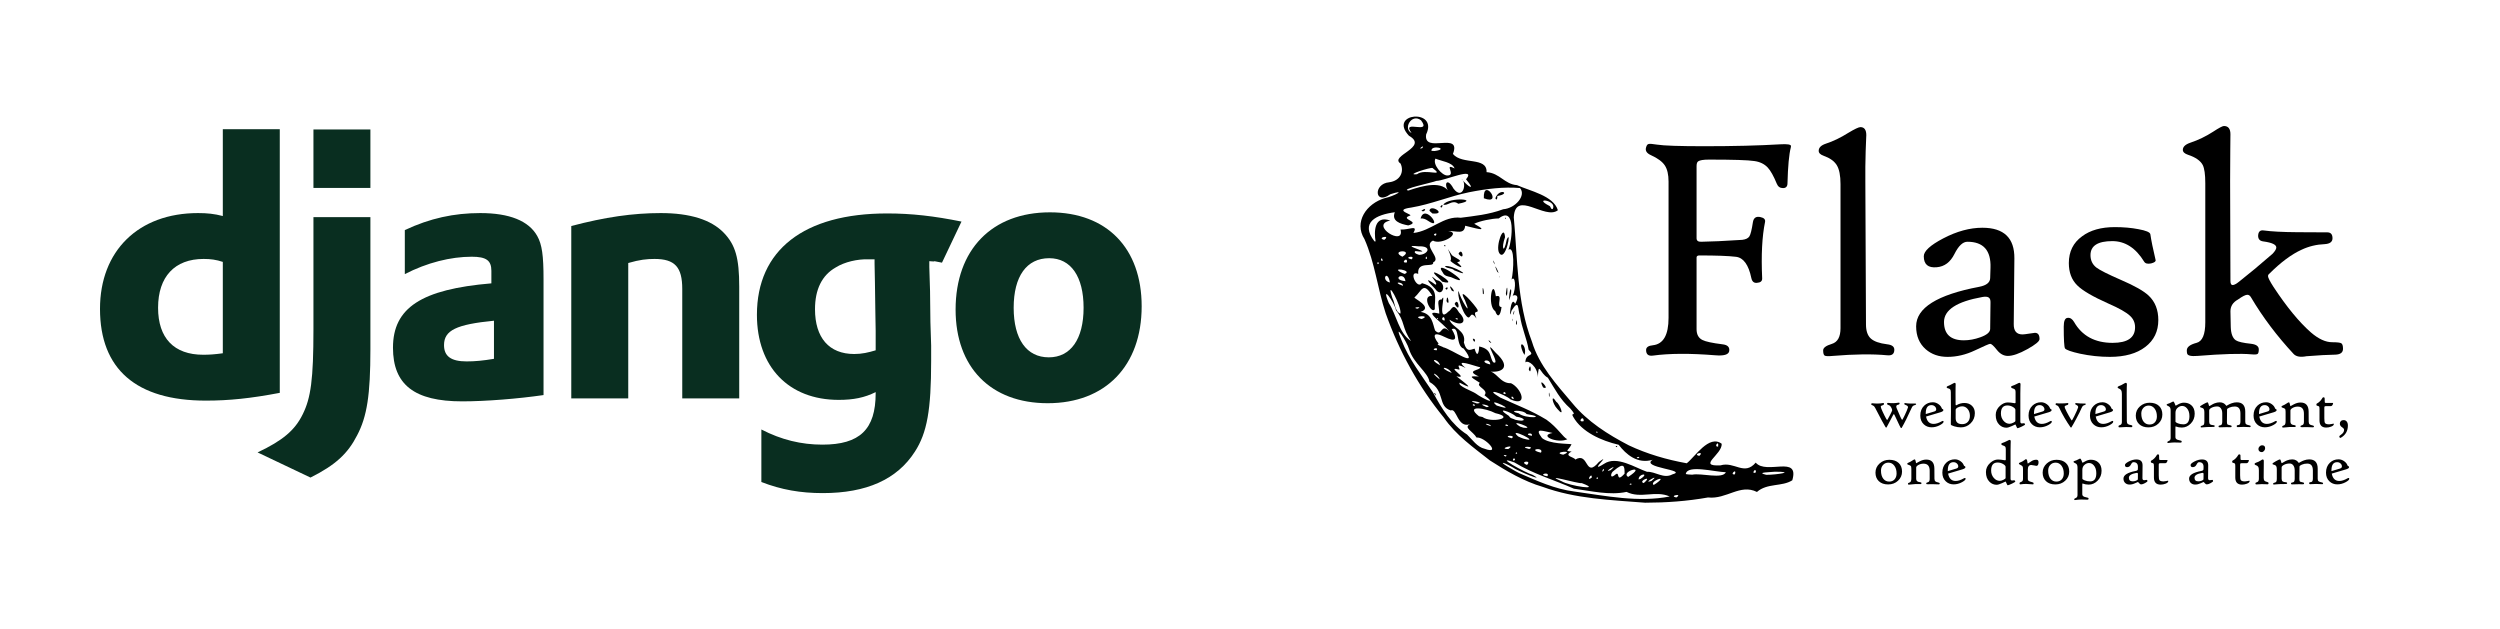
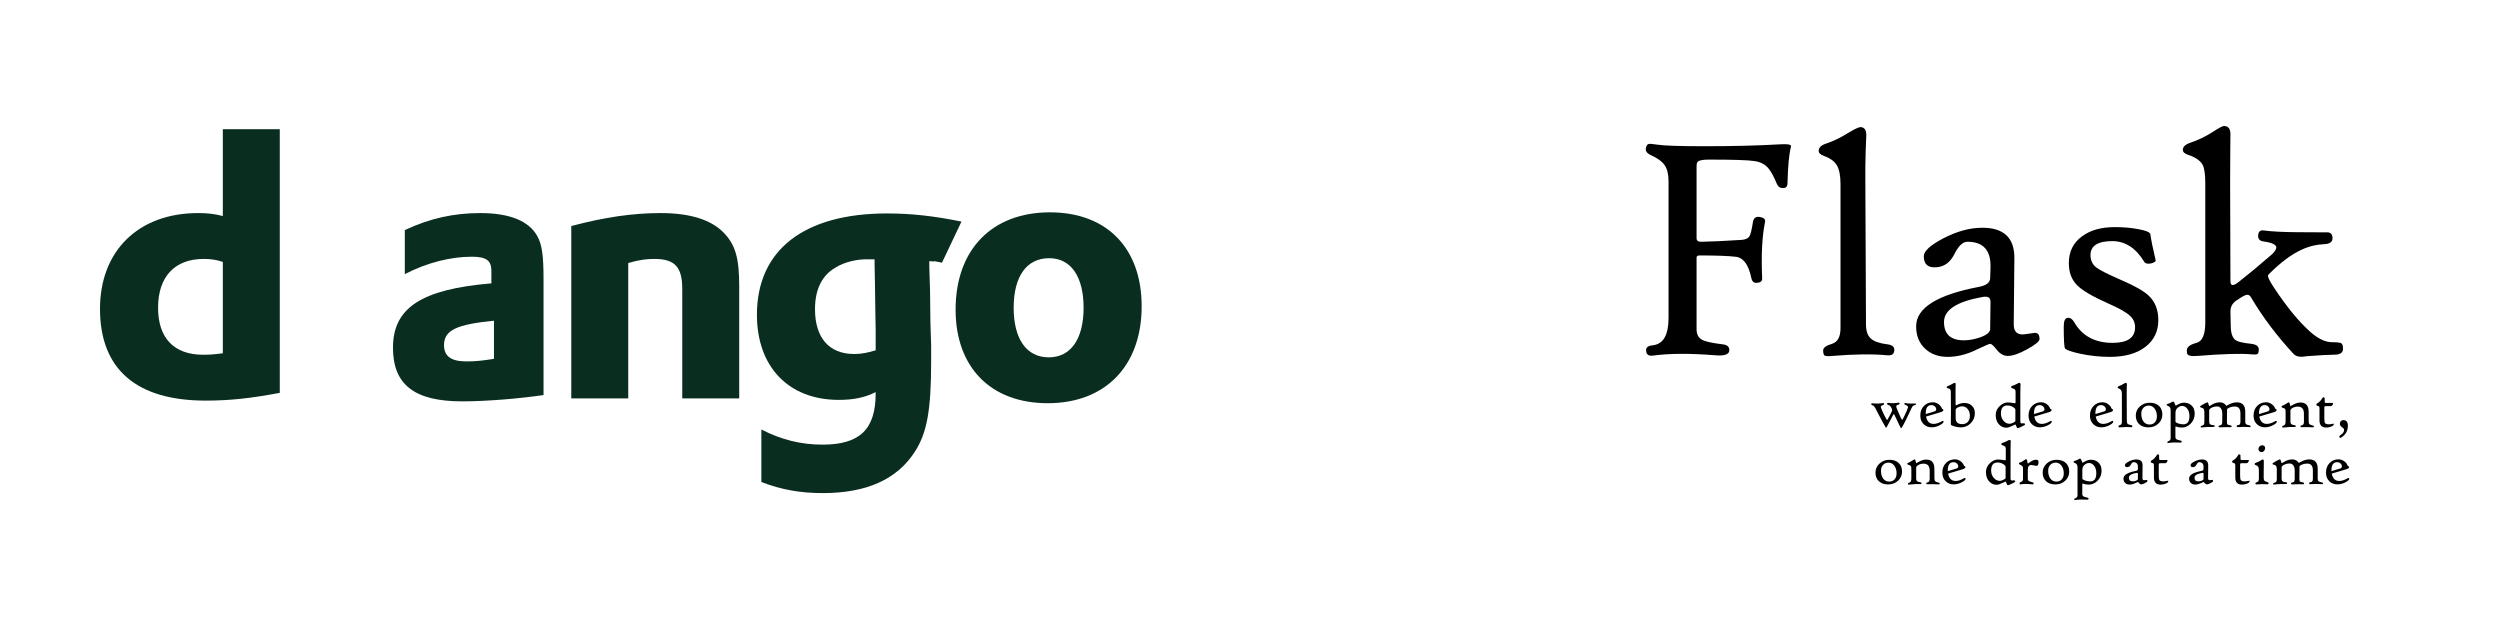
<svg xmlns="http://www.w3.org/2000/svg" width="600" height="151" viewBox="0 0 600 151" fill="none">
  <rect width="600" height="151" fill="white" />
  <g clip-path="url(#clip0_18_197)">
    <path d="M53.475 31H67.147V94.284C60.134 95.616 54.984 96.149 49.392 96.149C32.7 96.148 24 88.603 24 74.131C24 60.193 33.234 51.138 47.527 51.138C49.746 51.138 51.433 51.315 53.475 51.847V31ZM53.475 62.855C51.877 62.323 50.545 62.146 48.859 62.146C41.934 62.146 37.939 66.407 37.939 73.864C37.939 81.145 41.756 85.14 48.77 85.14C50.279 85.14 51.522 85.051 53.475 84.785V62.855Z" fill="#092E20" />
-     <path d="M88.897 52.114V83.808C88.897 94.728 88.098 99.965 85.701 104.493C83.481 108.844 80.551 111.596 74.515 114.615L61.819 108.578C67.856 105.737 70.786 103.252 72.65 99.433C74.604 95.527 75.226 90.999 75.226 79.103V52.114H88.897ZM75.226 31.073H88.897V45.1H75.226V31.073Z" fill="#092E20" />
    <path d="M97.156 55.221C103.193 52.381 108.964 51.138 115.267 51.138C122.281 51.138 126.897 53.002 128.939 56.642C130.093 58.684 130.448 61.347 130.448 67.029V94.817C124.321 95.704 116.598 96.326 110.917 96.326C99.464 96.326 94.314 92.33 94.314 83.452C94.314 73.864 101.15 69.425 117.93 68.004V64.986C117.93 62.5 116.687 61.613 113.225 61.613C108.165 61.613 102.483 63.033 97.155 65.786L97.156 55.221ZM118.552 76.972C109.496 77.86 106.566 79.281 106.566 82.832C106.566 85.495 108.253 86.738 111.982 86.738C114.024 86.738 115.888 86.561 118.552 86.117V76.972Z" fill="#092E20" />
    <path d="M137.107 54.244C145.185 52.114 151.844 51.138 158.591 51.138C165.605 51.138 170.666 52.735 173.685 55.843C176.526 58.772 177.413 61.968 177.413 68.805V95.615H163.741V69.338C163.741 64.1 161.965 62.146 157.083 62.146C155.218 62.146 153.532 62.323 150.779 63.122V95.615H137.107V54.244Z" fill="#092E20" />
    <path d="M182.728 103.074C187.523 105.559 192.316 106.713 197.377 106.713C206.343 106.713 210.16 103.074 210.16 94.373C210.16 94.284 210.16 94.195 210.16 94.106C207.497 95.437 204.834 95.971 201.283 95.971C189.298 95.971 181.661 88.069 181.661 75.552C181.661 60.014 192.937 51.226 212.912 51.226C218.772 51.226 224.188 51.847 230.758 53.178L226.076 63.04C222.436 62.33 225.785 62.945 223.034 62.679V64.1L223.211 69.87L223.299 77.328C223.388 79.191 223.388 81.056 223.477 82.92C223.477 84.607 223.477 85.407 223.477 86.649C223.477 98.369 222.501 103.873 219.571 108.4C215.309 115.059 207.941 118.344 197.465 118.344C192.138 118.344 187.522 117.545 182.727 115.68V103.074H182.728ZM209.895 62.234C209.717 62.234 209.54 62.234 209.451 62.234H208.474C205.812 62.146 202.705 62.855 200.573 64.187C197.289 66.052 195.601 69.426 195.601 74.219C195.601 81.056 198.976 84.962 205.012 84.962C206.876 84.962 208.386 84.606 210.161 84.074V83.097V79.369C210.161 77.772 210.073 75.995 210.073 74.131L209.985 67.828L209.895 63.3V62.234H209.895Z" fill="#092E20" />
    <path d="M251.983 50.96C265.654 50.96 274 59.572 274 73.51C274 87.804 265.3 96.771 251.45 96.771C237.777 96.771 229.343 88.159 229.343 74.309C229.344 59.926 238.045 50.96 251.983 50.96ZM251.715 85.761C256.954 85.761 260.061 81.411 260.061 73.864C260.061 66.407 257.043 61.968 251.806 61.968C246.389 61.968 243.281 66.319 243.281 73.864C243.282 81.411 246.389 85.761 251.715 85.761Z" fill="#092E20" />
  </g>
-   <path d="M357.567 110.499C353.61 107.386 349.388 104.402 346.503 100.199C340.433 92.788 335.759 84.207 332.563 75.19C330.632 69.327 329.971 63.041 327.481 57.404C324.876 53.31 327.927 48.834 332.412 47.533C334.408 47.15 337.919 45.267 333.681 46.613C329.882 49.4 329.514 44.082 333.41 43.746C336.069 43.392 337.048 41.216 336.138 39.256C333.284 37.395 343.059 35.35 338.141 32.573C333.017 27.045 345.307 25.981 342.275 32.259C341.549 37.086 350.863 31.374 348.702 36.948C350.898 39.625 356.927 37.558 356.777 41.313C359.977 41.533 361.075 44.225 364.078 44.432C367.191 45.838 372.834 46.945 373.893 50.453C370.805 52.898 363.654 45.403 363.31 52.171C364.243 62.169 364.005 72.468 367.663 81.989C369.394 87.754 373.588 92.292 377.376 96.782C381 101.179 385.91 104.275 390.913 106.882C395.303 108.952 400.035 110.325 404.819 111.186C406.759 109.702 410.184 104.185 413.211 106.511C413.355 109.125 407.204 111.976 412.922 111.687C416.28 110.674 418.608 114.284 421.373 111.028C423.921 114.045 431.962 109.1 430.149 115.268C427.698 116.849 424.124 115.893 421.669 118.069C417.621 116.047 414.398 119.878 409.917 119.393C404.941 120.285 399.879 120.644 394.833 120.652C386.556 119.998 378.104 119.723 370.23 116.841C365.795 115.552 361.466 113.026 357.567 110.499ZM364.558 113.528C368.889 115.401 373.124 117.375 377.871 117.971C385.402 119.018 393.179 120.629 400.737 119.16C397.316 117.615 393.78 119.761 390.372 118.055C386.285 118.935 381.899 117.831 377.744 117.288C373.019 115.183 367.92 113.736 363.495 111.004C357.966 108.985 366.355 113.594 367.848 113.967C371.304 115.929 364.047 112.962 363.024 112.146C360.129 110.522 359.76 110.861 362.737 112.511C363.337 112.862 363.929 113.229 364.558 113.528ZM356.316 107.704C360.513 109.258 356.297 104.752 354.374 105.014C353.522 103.536 351.119 102.602 352.814 101.808C349.764 102.866 349.619 97.781 348.186 98.508C344.959 97.489 346.93 93.88 343.087 91.664C342.736 89.329 339.269 87.303 338.163 83.781C337.674 81.977 334.245 76.798 336.351 81.618C338.145 86.258 341.301 90.231 343.927 94.201C345.966 97.98 348.374 101.929 352.088 104.286C353.339 105.487 354.548 107.327 356.316 107.704ZM344.225 94.429C344.992 95.8 344.371 93.795 344.225 94.429ZM361.342 109.567C362.272 109.151 360.006 109.043 361.342 109.567ZM363.621 110.398C363.385 109.251 362.581 111.04 363.621 110.398ZM366.473 111.588C367.831 110.295 364.38 110.773 366.473 111.588ZM371.361 114.312C372.186 113.093 368.72 113.852 371.361 114.312ZM361.975 107.769C364.083 106.405 359.251 107.75 361.975 107.769ZM364.114 108.836C364.054 108.115 363.351 109.159 364.114 108.836ZM374.807 115.51C376.526 116.595 384.845 117.888 379.635 115.955C378.764 116.139 369.976 113.469 374.807 115.51ZM357.832 102.289C357.664 101.566 355.163 101.491 357.832 102.289ZM362.809 105.19C364.105 104.287 360.121 104.493 362.809 105.19ZM366.997 107.758C368.856 107.057 363.981 107.054 366.997 107.758ZM355.806 100.083C357.823 101.63 363.941 100.281 358.895 99.16C356.599 97.936 351.423 97.098 354.951 99.898L355.806 100.083ZM369.833 108.644C370.673 107.213 366.309 107.827 369.833 108.644ZM365.57 105.257C370.502 106.652 361.423 102.138 364.353 104.743L365.003 105.037L365.57 105.257ZM374.116 110.196C369.897 109.552 378.787 110.24 374.116 110.196ZM354.009 97.381C353.826 96.511 352.856 97.454 354.009 97.381ZM382.017 114.628C382.142 113.057 380.493 115.797 382.017 114.628ZM361.98 102.262C361.698 101.435 360.521 102.228 361.98 102.262ZM354.452 96.835C357.133 96.674 350.78 95.653 354.452 96.835ZM345.533 91.07C345.2 89.785 342.615 88.759 345.533 91.07ZM368.946 105.928C368.715 106.051 368.455 105.368 368.946 105.928ZM383.519 114.871C383.472 114.015 382.725 115.195 383.519 114.871ZM367.656 104.597C367.919 103.494 365.37 104.263 367.656 104.597ZM356.8 97.716C358.795 97.503 353.604 96.368 356.8 97.716ZM375.165 109.128C378.274 107.896 372.135 108.526 375.165 109.128ZM365.612 102.643C369.195 103.105 361.349 100.206 364.826 102.384L365.612 102.643ZM378.065 110.3C381.41 108.3 380.307 114.983 383.74 110.865C387.126 108.392 380.816 113.921 384.989 111.306C388.007 109.287 392.466 112.262 395.282 113.233C397.307 113.134 399.276 114.985 401.352 113.859C405.349 112.782 393.537 112.262 396.633 110.352C392.976 111.416 390.274 109.083 388.474 106.741C384.372 105.793 379.629 103.696 377.582 100.066C376.747 98.703 378.788 100.258 376.861 98.029C374.389 95.831 373.155 93.335 371.495 90.663C369.513 89.605 369.282 86.492 369.082 90.558C369.097 87.992 366.688 86.265 366.1 86.983C366.09 84.512 368.679 85.75 366.866 83.922C366.476 81.36 365.192 78.691 364.806 75.799C364.206 74.405 364.721 71.42 362.759 74.576C362.044 77.911 362.521 70.477 363.633 72.928C365.093 70.427 363.109 70.721 363.028 71.069C363.979 68.958 363.63 65.964 362.78 67.106C363.287 64.87 363.58 58.874 362.022 59.937C362.967 57.597 363.814 49.233 359.712 52.422C358.05 52.446 355.172 53.026 353.811 53.702C358.077 56.054 353.382 54.551 351.646 54.178C351.419 56.354 349.699 55.413 347.55 55.434C350.983 55.858 345.879 58.944 343.91 57.745C341.353 58.968 346.117 62.018 343.961 62.962C344.226 64.384 340.044 62.448 340.372 65.732C337.89 64.688 340.031 69.628 341.273 67.957C345.495 69.1 344.245 71.705 344.352 74.18C343.664 75.622 340.956 70.79 343.749 71.014C341.546 67.434 341.312 69.72 339.48 71.383C339.054 71.504 344.151 73.749 340.953 74.859C343.767 75.294 343.847 77.756 344.42 79.315C346.111 81.076 345.765 77.369 347.789 79.486C346.508 77.6 341.005 74.172 345.436 75.272C345.412 73.373 344.634 71.843 345.992 71.88C347.336 69.445 344.584 77.882 347.614 74.788C348.453 74.422 348.66 72.35 350.168 74.984C352.358 77.138 350.959 78.699 347.87 76.726C348.423 78.601 352.002 79.271 351.33 82.203C352.043 84.781 353.04 83.831 353.91 83.682C354.592 86.188 354.98 84.345 355.012 83.153C358.136 83.822 357.404 85.668 358.381 86.958C360.534 87.93 355.3 80.373 358.996 84.686C362.884 88.196 360.454 89.661 356.965 89.099C359.173 88.921 359.885 92.084 362.647 91.973C365.166 93.171 366.871 97.774 362.53 95.858C361.024 94.5 355.695 92.825 360.048 95.408C364.067 97.269 367.26 98.383 371.137 100.72C373.912 102.7 375.111 104.969 376.162 105.418C373.83 106.532 369.135 104.529 372.621 103.915C370.447 103.519 368 102.419 370.084 105.129C371.855 106.607 376.359 106.451 377.167 106.618C376.482 108.126 375.307 108.246 377.195 108.363C375.089 109.485 377.87 109.659 378.065 110.3ZM373.76 98.142C372.479 96.803 372.148 94.294 373.532 96.477C374.242 96.762 375.807 100.577 373.76 98.142ZM387.78 107.048C388.579 106.997 387.803 107.655 387.78 107.048ZM371.737 94.858C372.201 96.42 371.688 92.833 371.737 94.858ZM370.344 92.983C372.375 93.865 368.733 89.87 370.344 92.983ZM353.458 81.328C354.404 81.076 353.923 82.947 353.458 81.328ZM366.897 88.613C367.58 90.445 367.478 86.43 366.897 88.613ZM357.402 82.011C358.802 83.141 356.733 80.806 357.402 82.011ZM365.551 84.623C364.024 81.203 366.631 82.755 365.888 85.183L365.551 84.623ZM351.499 75.252C350.816 74.13 349.688 70.838 350.051 69.833C350.38 71.47 353.531 76.876 351.597 72.073C349.459 68.046 354.152 73.38 354.635 74.384C354.86 75.383 353.316 74.111 354.362 76.454C352.455 73.787 353.236 77.927 351.499 75.252ZM347.156 72.26C348.15 74.048 347.335 69.651 347.156 72.26ZM349.11 72.932C350.69 75.677 350.042 70.963 349.11 72.932ZM344.411 69.297C342.794 67.69 341.624 66.209 344.486 68.3C345.589 68.343 342.036 64.932 344.752 67.217C347.608 67.737 346.162 71.9 344.411 69.297ZM346.879 69.232C347.818 68.302 347.377 70.148 346.879 69.232ZM348.398 69.719C350.125 70.838 346.974 67.051 348.398 69.719ZM345.378 66.834C340.678 62.651 351.285 69.021 346.146 67.609L345.378 66.834ZM358.845 74.659C356.811 73.439 358.306 66.073 359 71.111C360.977 70.471 358.891 73.713 360.366 73.683C360.133 75.728 359.473 76.463 358.845 74.659ZM363.826 77.602C364.246 79.12 364.026 75.382 363.826 77.602ZM362.961 76.748C363.185 75.799 362.984 77.864 362.961 76.748ZM346.3 65.459C343.281 61.293 355.076 69.674 348.234 66.516C347.519 66.329 346.659 66.262 346.3 65.459ZM355.892 70.545C356.531 71.126 355.607 67.037 355.892 70.545ZM363.175 75.217C363.738 73.219 363.217 76.538 363.175 75.217ZM346.763 63.869C348.558 63.486 354.2 67.021 349.019 64.879C348.443 64.242 347.215 64.532 346.763 63.869ZM362.174 71.55C362.366 67.963 363.246 69.408 362.181 72.064L362.174 71.55ZM348.099 62.621C348.83 61.549 346.158 57.772 348.484 61.267C349.489 62.065 351.394 62.605 349.712 62.941C352.358 65.274 349.067 63.573 348.099 62.621ZM361.412 70.43C361.917 66.344 361.857 72.824 361.412 70.43ZM346.572 58.847C347.13 58.608 346.867 59.591 346.572 58.847ZM350.044 60.914C351.693 63.006 350.938 59.039 350.044 60.914ZM359.84 66.363C360.025 67.411 359.83 65.643 359.84 66.363ZM359.272 65.107C360.537 66.883 357.913 61.753 359.272 65.107ZM358.438 62.908C359.213 64.649 358.209 61.522 358.438 62.908ZM359.796 60.7C358.863 59.055 360.974 53.454 361.21 56.928C360.225 59.635 360.926 61.149 361.613 57.519C362.881 54.661 361.339 63.157 359.796 60.7ZM361.192 52.37C361.599 51.87 361.283 52.971 361.192 52.37ZM358.861 98.312C358.93 98.619 358.308 97.83 358.861 98.312ZM363.664 100.742C366.336 101.427 366.322 100.326 363.907 99.999C362.608 98.791 358.51 97.509 362.178 99.849C362.421 100.465 363.189 100.45 363.664 100.742ZM354.178 94.441C355.65 95.539 359.722 97.552 356.275 94.859C357.437 93.509 354.05 92.79 355.174 91.887C352.316 90.138 352.919 90.294 354.921 90.349C351.487 88.814 355.417 88.928 355.232 88.142C353.908 87.88 348.654 85.807 351.745 88.312C348.603 86.71 350.996 88.909 350.047 88.676C346.834 87.8 352.908 91.123 349.536 90.298C351.379 91.759 354.497 94.04 350.316 91.844C349.765 92.637 353.308 93.839 354.178 94.441ZM359.201 97.327C365.309 99.296 356.207 94.923 359.201 97.327ZM384.917 112.906C384.996 111.694 384.082 113.94 384.917 112.906ZM387.56 114.018C388.969 112.653 387.617 116.193 389.895 113.684C389.92 111.887 389.825 110.826 387.278 113.009C386.576 113.398 386.262 115.054 387.56 114.018ZM345.604 87.669C345.171 85.968 342.57 85.977 345.604 87.669ZM348.426 89.519C347.378 87.781 344.687 87.945 348.426 89.519ZM364.483 99.202C366.05 100.594 371.682 100.223 366.387 99.373C365.602 98.213 361.406 98.493 364.483 99.202ZM386.555 112.833C388.967 110.809 384.217 113.736 386.555 112.833ZM391.572 116.281C391.587 115.632 390.532 116.566 391.572 116.281ZM391.58 115.372C388.991 115.539 394.252 112.541 391.58 115.372ZM338.662 81.858C336.385 78.609 337.247 77.148 335.051 74.496C334.635 72.467 331.284 67.863 333.318 72.74C335.18 75.593 335.734 80.009 338.662 81.858ZM390.742 114.472C395.657 111.295 388.724 113.088 390.742 114.472ZM394.494 115.942C396.956 113.828 392.937 115.5 394.494 115.942ZM344.768 84.078C345.472 83.03 342.948 83.944 344.768 84.078ZM393.711 114.938C396.094 113.401 393.162 113.637 393.279 115.079L393.711 114.938ZM361.366 94.551C361.284 93.514 360.108 94.639 361.366 94.551ZM363.365 95.701C362.73 94.417 362.388 95.903 363.365 95.701ZM397.535 115.977C400.588 113.774 395.684 115.555 396.894 116.394L397.535 115.977ZM396.366 115.411C398.853 113.327 393.74 116.335 396.366 115.411ZM402.34 119.39C404.01 118.271 400.311 119.028 402.34 119.39ZM346.299 83.322C348.538 83.824 355.245 88.835 351.288 83.669C349.261 83.069 350.477 78.115 348.41 78.992C349.797 81.31 349.551 82.296 346.638 80.835C342.977 79.048 344.581 81.721 345.296 82.457C344.321 82.679 346.586 83.304 346.299 83.322ZM336.1 75.268C336.501 73.61 332.41 66.149 334.169 71.529C334.803 72.656 334.739 74.792 336.1 75.268ZM354.82 86.808C354.765 86.672 353.667 85.844 354.82 86.808ZM357.658 87.469C357.657 85.713 354.521 86.756 357.658 87.469ZM382.257 102.976C380.402 102.948 381.788 101.777 382.257 102.976ZM383.438 103.839C383.264 103.168 382.757 103.969 383.438 103.839ZM393.188 109.981C394.126 109.288 392.018 109.892 393.188 109.981ZM341.195 76.568C343.877 75.53 338.321 75.828 341.195 76.568ZM380.091 101.073C380.061 99.337 378.381 101.504 380.091 101.073ZM340.135 74.099C341.858 73.517 338.541 73.716 340.135 74.099ZM345.136 76.521C345.105 75.951 344.607 76.737 345.136 76.521ZM406.131 113.924C408.347 113.475 413.395 115.052 414.211 113.337C411.521 113.272 404.903 111.439 404.59 113.774L405.179 113.867L406.131 113.924ZM346.725 76.922C346.764 75.162 345.353 76.856 346.725 76.922ZM333.577 67.801C332.98 64.448 331.306 67.294 333.577 67.801ZM336.712 68.589C336.751 67.513 333.842 67.62 336.712 68.589ZM338.504 69.469C338.099 69.999 337.986 69.049 338.504 69.469ZM349.778 76.701C350.309 76.214 348.522 76.34 349.778 76.701ZM337.311 67.484C337.007 64.952 333.679 67.105 337.311 67.484ZM330.882 63.313C330.791 62.145 330.256 63.754 330.882 63.313ZM331.839 62.591C331.683 61.206 331.018 62.768 331.839 62.591ZM337.122 65.745C339.356 64.867 333.052 63.93 336.665 65.579L337.122 65.745ZM407.827 109.418C409.257 108.107 406.01 109.013 407.827 109.418ZM416.368 113.846C416.942 112.151 414.926 114.069 416.368 113.846ZM337.662 62.976C337.897 61.336 335.89 63.301 337.662 62.976ZM330.145 57.94C329.741 55.625 329.796 51.562 333.659 52.935C328.503 53.959 337.227 59.343 336.125 55.092C338.293 55.198 340.366 53.811 339.228 55.916C343.499 55.444 346.46 51.741 350.586 52.26C353.799 51.834 357.313 51.512 360.776 50.218C363.624 50.013 366.364 46.948 364.804 45.131C360.921 44.802 356.856 45.288 352.565 46.141C347.809 47.13 343.489 49.008 338.691 49.814C334.013 50.443 339.631 51.545 338.292 51.791C335.851 52.638 341.202 53.209 337.975 54.102C335.982 53.722 333.908 53.038 334.759 50.938C330.279 51.519 326.342 53.378 329.882 57.938L330.145 57.94ZM340.941 52.442C341.991 48.572 346.569 55.626 342.663 52.956C342.196 52.606 341.429 52.322 340.941 52.442ZM341.145 50.565C342.661 49.436 341.951 51.199 341.145 50.565ZM343.07 50.596C343.207 48.815 347.477 51.539 343.774 51.237L343.07 50.596ZM345.704 49.537C346.665 48.413 345.98 50.537 345.704 49.537ZM346.377 49.086C347.979 47.162 355.446 47.858 349.98 48.898C348.515 47.795 347.392 49.549 346.377 49.086ZM356.122 47.584C360.963 49.452 355.878 42.328 356.122 47.584ZM358.887 47.569C359.898 44.92 362.81 46.506 359.355 47.036C359.43 47.318 359.253 48.404 358.887 47.569ZM336.571 61.616C339.592 59.767 333.365 60.011 336.571 61.616ZM338.804 62.237C339.863 61.111 336.503 61.78 338.804 62.237ZM332.224 57.567C333.95 56.241 330.182 57.063 332.224 57.567ZM421.41 113.361C421.46 111.823 420.091 114.055 421.41 113.361ZM412.348 107.177C412.606 105.406 411.183 107.331 412.348 107.177ZM423.902 113.958C426.315 113.966 431.214 113.209 425.963 113.211C425.139 113.339 421.163 113.312 423.902 113.958ZM340.769 61.151C342.722 61.017 343.824 58.997 340.391 59.113C335.071 58.562 345.086 60.935 339.709 60.257C338.986 60.735 340.727 61.284 340.769 61.151ZM342.489 62.022C342.285 60.768 341.885 62.688 342.489 62.022ZM344.529 56.582C345.376 55.531 343.356 56.301 344.529 56.582ZM338.034 45.725C341.52 44.54 346.286 43.208 347.931 46.309C346.256 44.294 347.255 42.309 348.837 45.256C351.074 48.238 352.194 43.9 350.739 42.9C352.397 44.96 354.282 45.933 351.849 43.03C354.493 39.849 346.554 43.447 344.749 43.41C343.881 43.8 335.785 45.475 338.034 45.725ZM340.077 41.814C342.065 40.313 346.951 42.706 343.816 40.323C343.509 40.052 336.948 42.13 340.077 41.814ZM347.323 42.113C349.65 42.172 346.32 38.988 349.092 40.431C348.637 38.943 345.865 38.665 344.509 38.071C343.743 39.431 346.07 42.131 347.323 42.113ZM341.348 35.535C342.152 34.444 339.937 36.088 341.348 35.535ZM344.309 36.244C348.058 35.746 343.354 34.629 343.554 36.204L344.309 36.244ZM338.779 31.916C336.14 28.471 343.743 32.496 341.061 28.888C338.804 27.09 336.635 30.911 338.779 31.916ZM372.654 50.163C373.865 48.016 367.656 47.27 371.838 49.402C372.224 49.531 372.136 50.311 372.654 50.163Z" fill="black" />
  <path d="M429.799 35.36C429.366 37.067 429.099 39.933 428.997 43.958C428.997 44.748 428.64 45.143 427.927 45.143C427.214 45.143 426.717 44.799 426.437 44.111C425.672 42.252 424.946 40.952 424.258 40.214C423.443 39.347 422.36 38.825 421.01 38.647C419.558 38.417 415.941 38.303 410.158 38.303C408.833 38.303 407.967 38.443 407.559 38.723C407.304 38.901 407.177 39.284 407.177 39.87V57.18C407.177 57.766 407.546 58.046 408.285 58.021C410.553 57.995 413.839 57.843 418.144 57.562C418.985 57.46 419.552 57.187 419.845 56.741C420.138 56.295 420.424 55.142 420.705 53.282C420.883 52.263 421.482 51.869 422.501 52.098C423.367 52.276 423.736 52.671 423.609 53.282C422.895 56.747 422.666 61.256 422.921 66.81C422.946 67.472 422.526 67.829 421.66 67.88C420.947 67.956 420.501 67.574 420.322 66.734C419.66 63.549 418.431 61.849 416.635 61.632C414.839 61.416 411.916 61.307 407.865 61.307C407.406 61.307 407.177 61.473 407.177 61.804V79C407.177 80.274 407.648 81.14 408.591 81.599C409.33 81.981 410.922 82.325 413.368 82.63C414.616 82.758 415.164 83.305 415.011 84.273C414.858 85.114 413.737 85.445 411.648 85.267C405.61 84.783 400.63 84.808 396.707 85.343C395.611 85.496 395.063 85.05 395.063 84.006C395.063 83.344 395.611 82.961 396.707 82.859C399.203 82.579 400.452 80.388 400.452 76.287V43.576C400.452 41.895 400.152 40.602 399.554 39.698C398.955 38.793 397.84 37.972 396.21 37.233C395.191 36.774 394.809 36.15 395.063 35.36C395.191 34.876 395.395 34.609 395.675 34.558C395.93 34.481 396.605 34.532 397.7 34.711C399.305 34.965 403.088 35.093 409.05 35.093C416.081 35.093 422.157 34.94 427.277 34.634C428.984 34.532 429.838 34.673 429.838 35.055C429.838 35.157 429.825 35.258 429.799 35.36Z" fill="black" />
  <path d="M454.638 83.93C454.638 84.948 454.065 85.394 452.919 85.267C449.403 84.936 445.047 84.987 439.85 85.42C438.805 85.522 438.162 85.496 437.92 85.343C437.678 85.191 437.557 84.77 437.557 84.082C437.557 83.471 438.251 82.955 439.639 82.535C441.028 82.114 441.722 80.86 441.722 78.771V44.188C441.722 42.124 441.423 40.608 440.824 39.64C440.225 38.672 439.174 37.921 437.671 37.386C436.882 37.105 436.487 36.711 436.487 36.201C436.487 35.437 437.06 34.864 438.206 34.481C439.939 33.921 441.735 33.055 443.594 31.883C445.123 30.966 446.091 30.507 446.499 30.507C447.441 30.507 447.913 31.157 447.913 32.456C447.913 32.354 447.862 33.628 447.76 36.278C447.683 38.8 447.658 41.283 447.683 43.729L447.836 77.854C447.836 79.408 448.218 80.535 448.983 81.235C449.747 81.936 451.059 82.401 452.919 82.63C454.065 82.758 454.638 83.191 454.638 83.93Z" fill="black" />
  <path d="M489.489 81.369C489.489 81.904 488.514 82.713 486.565 83.796C484.616 84.878 483.056 85.42 481.884 85.42C480.891 85.42 480.012 84.936 479.247 83.968C478.483 83 477.948 82.516 477.642 82.516C477.413 82.516 476.203 83.038 474.012 84.082C471.821 85.127 469.618 85.649 467.401 85.649C465.312 85.649 463.567 85.038 462.166 83.815C460.638 82.465 459.873 80.63 459.873 78.312C459.873 73.905 464.917 70.746 475.006 68.835C476.738 68.504 477.617 67.803 477.642 66.734L477.719 64.288C477.872 60.11 476.025 58.021 472.178 58.021C471.082 58.021 470.044 59.002 469.064 60.963C468.083 62.925 466.675 63.982 464.841 64.135C462.752 64.339 461.708 63.46 461.708 61.498C461.708 60.276 463.262 58.849 466.37 57.218C469.63 55.511 472.764 54.658 475.77 54.658C480.942 54.658 483.502 57.117 483.451 62.033L483.298 77.777C483.273 79.433 483.973 80.261 485.4 80.261C485.68 80.261 486.215 80.197 487.005 80.07C487.794 79.943 488.253 79.879 488.38 79.879C489.119 79.879 489.489 80.376 489.489 81.369ZM477.719 72.657C477.744 72.02 477.598 71.599 477.279 71.395C476.961 71.192 476.458 71.153 475.77 71.281C469.63 72.376 466.561 74.376 466.561 77.28C466.561 80.21 468.153 81.675 471.337 81.675C472.611 81.675 473.923 81.433 475.273 80.949C476.853 80.388 477.642 79.713 477.642 78.924L477.719 72.657Z" fill="black" />
  <path d="M517.996 76.822C517.996 79.522 516.958 81.668 514.881 83.261C512.805 84.853 509.971 85.649 506.379 85.649C503.984 85.649 501.59 85.394 499.195 84.885C497.131 84.426 495.934 84.006 495.603 83.624C495.399 83.267 495.297 81.522 495.297 78.388C495.297 77.038 495.603 76.338 496.214 76.287C496.826 76.21 497.348 76.542 497.781 77.28C499.692 80.618 502.774 82.286 507.029 82.286C510.621 82.286 512.417 81.038 512.417 78.541C512.417 77.446 512.009 76.529 511.194 75.79C510.302 74.949 508.57 73.969 505.997 72.848C502.277 71.192 499.794 69.74 498.545 68.491C497.195 67.167 496.52 65.383 496.52 63.141C496.52 60.39 497.577 58.25 499.692 56.722C501.653 55.244 504.277 54.505 507.564 54.505C509.627 54.505 511.512 54.671 513.219 55.002C515.053 55.333 516.009 55.741 516.085 56.225C516.289 57.651 516.709 59.715 517.346 62.415C517.423 62.747 517.066 63.014 516.276 63.218C515.436 63.396 514.875 63.256 514.595 62.797C512.582 59.511 510.035 57.868 506.952 57.868C503.462 57.868 501.717 58.989 501.717 61.231C501.717 62.479 502.188 63.473 503.131 64.211C503.972 64.848 505.946 65.842 509.054 67.192C512.315 68.593 514.531 69.854 515.703 70.975C517.232 72.427 517.996 74.376 517.996 76.822Z" fill="black" />
  <path d="M562.323 83.7C562.323 84.592 561.724 85.063 560.527 85.114C558.744 85.14 556.413 85.267 553.534 85.496C552.107 85.776 551.088 85.598 550.477 84.961C546.452 80.63 543.038 76.096 540.236 71.357C540.007 70.95 539.714 70.746 539.357 70.746C538.924 70.746 538.172 71.128 537.102 71.892C535.905 72.555 535.306 73.497 535.306 74.72C535.306 75.586 535.332 76.835 535.383 78.465C535.434 80.095 535.841 81.165 536.606 81.675C537.141 82.032 538.376 82.312 540.312 82.516C541.51 82.668 542.108 83.114 542.108 83.853C542.108 84.439 542.013 84.802 541.822 84.942C541.631 85.082 541.128 85.114 540.312 85.038C537.765 84.808 533.459 84.936 527.396 85.42C525.868 85.547 525.04 85.356 524.912 84.847C524.861 84.668 524.836 84.413 524.836 84.082C524.836 83.293 525.613 82.694 527.167 82.286C528.568 81.93 529.269 80.287 529.269 77.357V43.958C529.269 41.869 529.065 40.417 528.657 39.602C528.097 38.558 526.925 37.742 525.142 37.156C524.301 36.876 523.881 36.481 523.881 35.972C523.881 35.233 524.479 34.66 525.677 34.252C527.587 33.615 529.409 32.736 531.141 31.616C532.542 30.698 533.408 30.24 533.74 30.24C534.784 30.24 535.306 30.902 535.306 32.227C535.306 32.049 535.294 33.31 535.268 36.01C535.243 37.87 535.23 40.366 535.23 43.5L535.306 67.421C535.306 68.084 535.485 68.415 535.841 68.415C536.224 68.415 536.809 68.084 537.599 67.421C539.714 65.765 542.312 63.6 545.395 60.925C546.006 60.288 546.312 59.779 546.312 59.397C546.312 58.709 545.28 58.225 543.217 57.944C542.325 57.843 541.905 57.346 541.956 56.454C542.032 55.562 542.478 55.18 543.293 55.308C545.127 55.562 547.802 55.703 551.318 55.728C553.763 55.754 556.196 55.766 558.617 55.766C559.406 55.792 559.801 56.263 559.801 57.18C559.801 58.046 559.177 58.518 557.929 58.594C555.967 58.67 554.12 59.116 552.388 59.931C549.968 61.027 547.382 62.95 544.63 65.702C544.427 65.855 544.325 66.046 544.325 66.275C544.325 66.632 544.758 67.485 545.624 68.835C548.808 73.676 551.815 77.331 554.642 79.802C556.451 81.356 558.145 82.133 559.725 82.133C560.897 82.133 561.623 82.216 561.903 82.382C562.183 82.547 562.323 82.987 562.323 83.7Z" fill="black" />
  <path d="M459.869 97.019C459.869 97.108 459.699 97.2 459.357 97.294C459.134 97.353 458.946 97.556 458.792 97.903C457.9 99.884 457.103 101.482 456.399 102.696C456.385 102.725 456.347 102.738 456.288 102.733C456.234 102.728 456.196 102.71 456.177 102.681C456.058 102.502 455.753 101.881 455.263 100.816C454.812 99.835 454.569 99.344 454.534 99.344C454.48 99.344 454.215 99.818 453.739 100.764C453.199 101.819 452.88 102.421 452.781 102.569C452.766 102.604 452.731 102.619 452.677 102.614C452.622 102.614 452.58 102.594 452.551 102.554C452.189 101.99 451.357 100.444 450.054 97.918C449.905 97.621 449.739 97.432 449.556 97.353C449.239 97.214 449.081 97.113 449.081 97.049C449.081 96.855 449.187 96.769 449.4 96.788C450.356 96.888 451.193 96.868 451.912 96.729C452.075 96.699 452.157 96.754 452.157 96.892C452.157 97.086 452.045 97.21 451.822 97.264C451.53 97.333 451.384 97.442 451.384 97.591C451.384 97.685 451.419 97.824 451.488 98.007C451.666 98.468 451.934 99.052 452.29 99.761C452.647 100.469 452.855 100.823 452.915 100.823C452.954 100.823 453.165 100.454 453.546 99.716C453.928 98.978 454.118 98.569 454.118 98.49C454.118 98.297 454.054 98.089 453.925 97.866C453.772 97.539 453.593 97.343 453.39 97.279C453.063 97.165 452.9 97.053 452.9 96.945C452.9 96.746 453.011 96.665 453.234 96.699C453.997 96.803 454.804 96.784 455.656 96.64C455.82 96.61 455.902 96.66 455.902 96.788C455.902 96.977 455.78 97.093 455.538 97.138C455.25 97.192 455.107 97.338 455.107 97.576C455.107 97.69 455.139 97.824 455.203 97.977C455.966 99.845 456.407 100.779 456.526 100.779C456.57 100.779 456.769 100.414 457.12 99.686C457.497 98.909 457.759 98.282 457.908 97.806C457.918 97.782 457.923 97.754 457.923 97.725C457.923 97.512 457.757 97.346 457.425 97.227C457.167 97.143 457.038 97.049 457.038 96.945C457.038 96.771 457.12 96.704 457.284 96.744C457.507 96.793 457.908 96.831 458.487 96.855C459.032 96.875 459.391 96.873 459.565 96.848C459.768 96.823 459.869 96.88 459.869 97.019Z" fill="black" />
  <path d="M466.453 101.232C466.453 101.445 466.165 101.71 465.591 102.027C464.937 102.379 464.266 102.554 463.577 102.554C462.829 102.554 462.2 102.309 461.69 101.819C461.145 101.299 460.873 100.605 460.873 99.738C460.873 98.757 461.177 97.97 461.786 97.375C462.356 96.821 463.055 96.543 463.882 96.543C464.372 96.543 464.83 96.699 465.256 97.011C465.638 97.289 465.891 97.606 466.014 97.962C466.059 98.086 466.126 98.156 466.215 98.171C466.344 98.195 466.408 98.282 466.408 98.431C466.408 98.634 466.165 98.807 465.68 98.951L462.255 99.969C462.478 101.148 463.082 101.737 464.068 101.737C464.637 101.737 465.286 101.529 466.014 101.113C466.123 101.049 466.23 101.016 466.334 101.016C466.413 101.016 466.453 101.088 466.453 101.232ZM464.692 98.252C464.692 97.98 464.582 97.741 464.361 97.535C464.141 97.33 463.869 97.227 463.547 97.227C462.636 97.227 462.18 97.883 462.18 99.196V99.374L464.201 98.765C464.528 98.671 464.692 98.5 464.692 98.252Z" fill="black" />
  <path d="M473.965 99.144C473.965 100.125 473.623 100.947 472.939 101.611C472.286 102.25 471.508 102.569 470.606 102.569C470.096 102.569 469.564 102.485 469.009 102.317C468.474 102.153 468.204 102.005 468.199 101.871C468.194 101.757 468.196 101.358 468.206 100.675C468.221 99.837 468.229 99.228 468.229 98.847C468.229 98.272 468.224 97.439 468.214 96.346C468.204 95.254 468.199 94.53 468.199 94.173C468.199 93.816 468.144 93.571 468.035 93.437C467.936 93.319 467.721 93.224 467.389 93.155C467.26 93.11 467.196 93.029 467.196 92.91C467.196 92.806 467.292 92.719 467.486 92.65C467.763 92.551 468.107 92.385 468.518 92.152C468.845 91.969 469.048 91.877 469.128 91.877C469.281 91.877 469.358 92.003 469.358 92.256C469.358 92.276 469.351 92.533 469.336 93.029C469.326 93.494 469.323 93.967 469.328 94.448L469.343 97.019C469.343 97.261 469.427 97.331 469.596 97.227C470.19 96.885 470.809 96.714 471.453 96.714C472.196 96.714 472.801 96.938 473.266 97.387C473.732 97.835 473.965 98.421 473.965 99.144ZM472.776 99.805C472.776 99.126 472.588 98.569 472.211 98.133C471.855 97.722 471.421 97.517 470.911 97.517C470.559 97.517 470.213 97.608 469.871 97.792C469.529 97.975 469.358 98.168 469.358 98.371V100.362C469.358 101.319 469.886 101.797 470.941 101.797C471.491 101.797 471.934 101.619 472.271 101.265C472.608 100.911 472.776 100.424 472.776 99.805Z" fill="black" />
  <path d="M485.987 101.752C486.007 101.797 486.017 101.829 486.017 101.849C486.017 101.953 485.764 102.123 485.259 102.361C484.674 102.634 484.33 102.77 484.226 102.77C484.137 102.77 484.034 102.62 483.918 102.32C483.801 102.021 483.721 101.871 483.676 101.871C483.681 101.871 483.4 102.001 482.833 102.261C482.266 102.521 481.836 102.651 481.544 102.651C480.89 102.651 480.323 102.416 479.842 101.945C479.263 101.385 478.973 100.6 478.973 99.59C478.973 98.743 479.315 98.012 479.998 97.398C480.603 96.858 481.219 96.588 481.848 96.588C482.294 96.588 482.827 96.645 483.446 96.759C483.639 96.793 483.736 96.737 483.736 96.588V94.047C483.736 93.759 483.666 93.556 483.528 93.437C483.439 93.358 483.228 93.264 482.896 93.155C482.738 93.096 482.658 92.999 482.658 92.865C482.658 92.741 482.765 92.65 482.978 92.59C483.27 92.501 483.619 92.353 484.026 92.144C484.362 91.966 484.57 91.877 484.65 91.877C484.833 91.877 484.925 92.003 484.925 92.256C484.925 92.251 484.917 92.497 484.902 92.995C484.887 93.493 484.88 93.977 484.88 94.448V101.202C484.88 101.484 485.006 101.626 485.259 101.626C485.353 101.626 485.479 101.611 485.638 101.581C485.811 101.551 485.928 101.608 485.987 101.752ZM483.691 101.016V98.356C483.691 98.138 483.498 97.913 483.112 97.68C482.7 97.432 482.255 97.309 481.774 97.309C480.739 97.309 480.221 97.948 480.221 99.226C480.221 99.909 480.427 100.494 480.838 100.979C481.249 101.465 481.732 101.707 482.287 101.707C482.539 101.707 482.837 101.623 483.178 101.455C483.52 101.286 483.691 101.14 483.691 101.016Z" fill="black" />
  <path d="M492.429 101.232C492.429 101.445 492.142 101.71 491.567 102.027C490.914 102.379 490.242 102.554 489.554 102.554C488.806 102.554 488.177 102.309 487.666 101.819C487.122 101.299 486.849 100.605 486.849 99.738C486.849 98.757 487.154 97.97 487.763 97.375C488.333 96.821 489.031 96.543 489.858 96.543C490.349 96.543 490.807 96.699 491.233 97.011C491.614 97.289 491.867 97.606 491.991 97.962C492.036 98.086 492.102 98.156 492.192 98.171C492.32 98.195 492.385 98.282 492.385 98.431C492.385 98.634 492.142 98.807 491.657 98.951L488.231 99.969C488.454 101.148 489.058 101.737 490.044 101.737C490.614 101.737 491.263 101.529 491.991 101.113C492.1 101.049 492.206 101.016 492.31 101.016C492.39 101.016 492.429 101.088 492.429 101.232ZM490.668 98.252C490.668 97.98 490.558 97.741 490.338 97.535C490.117 97.33 489.846 97.227 489.524 97.227C488.613 97.227 488.157 97.883 488.157 99.196V99.374L490.178 98.765C490.505 98.671 490.668 98.5 490.668 98.252Z" fill="black" />
-   <path d="M500.581 97.004C500.581 97.098 500.424 97.195 500.112 97.294C499.909 97.353 499.736 97.556 499.592 97.903C499.35 98.487 498.926 99.344 498.322 100.474C497.811 101.43 497.418 102.128 497.14 102.569C497.125 102.604 497.093 102.619 497.044 102.614C496.994 102.609 496.957 102.589 496.932 102.554C495.882 101.044 494.983 99.498 494.235 97.918C494.076 97.581 493.92 97.393 493.767 97.353C493.48 97.239 493.336 97.138 493.336 97.049C493.336 96.85 493.433 96.764 493.626 96.788C493.928 96.828 494.376 96.838 494.971 96.818C495.545 96.803 495.949 96.774 496.182 96.729C496.325 96.699 496.397 96.754 496.397 96.892C496.397 97.066 496.296 97.177 496.093 97.227C495.706 97.331 495.513 97.465 495.513 97.628C495.513 97.702 495.538 97.809 495.587 97.948C495.756 98.364 496.058 98.964 496.494 99.749C496.93 100.535 497.177 100.927 497.237 100.927C497.281 100.927 497.492 100.551 497.868 99.798C498.265 99 498.55 98.356 498.723 97.866C498.748 97.811 498.76 97.757 498.76 97.702C498.76 97.509 498.641 97.351 498.403 97.227C498.171 97.133 498.054 97.043 498.054 96.959C498.054 96.786 498.131 96.714 498.285 96.744C498.483 96.778 498.832 96.808 499.332 96.833C499.833 96.858 500.157 96.863 500.306 96.848C500.489 96.813 500.581 96.865 500.581 97.004Z" fill="black" />
  <path d="M507.171 101.232C507.171 101.445 506.884 101.71 506.309 102.027C505.655 102.379 504.984 102.554 504.296 102.554C503.548 102.554 502.919 102.309 502.408 101.819C501.864 101.299 501.591 100.605 501.591 99.738C501.591 98.757 501.896 97.97 502.505 97.375C503.075 96.821 503.773 96.543 504.6 96.543C505.091 96.543 505.549 96.699 505.975 97.011C506.356 97.289 506.609 97.606 506.733 97.962C506.777 98.086 506.844 98.156 506.933 98.171C507.062 98.195 507.127 98.282 507.127 98.431C507.127 98.634 506.884 98.807 506.399 98.951L502.973 99.969C503.196 101.148 503.8 101.737 504.786 101.737C505.356 101.737 506.005 101.529 506.733 101.113C506.842 101.049 506.948 101.016 507.052 101.016C507.132 101.016 507.171 101.088 507.171 101.232ZM505.41 98.252C505.41 97.98 505.3 97.741 505.08 97.535C504.859 97.33 504.588 97.227 504.266 97.227C503.355 97.227 502.899 97.883 502.899 99.196V99.374L504.92 98.765C505.247 98.671 505.41 98.5 505.41 98.252Z" fill="black" />
  <path d="M511.763 102.265C511.763 102.463 511.652 102.549 511.429 102.525C510.745 102.46 509.898 102.47 508.888 102.554C508.684 102.574 508.559 102.569 508.512 102.54C508.465 102.51 508.442 102.428 508.442 102.294C508.442 102.175 508.577 102.075 508.847 101.993C509.117 101.912 509.252 101.668 509.252 101.262V94.537C509.252 94.136 509.193 93.841 509.077 93.653C508.961 93.465 508.756 93.319 508.464 93.214C508.31 93.16 508.234 93.083 508.234 92.984C508.234 92.835 508.345 92.724 508.568 92.65C508.905 92.541 509.254 92.372 509.616 92.144C509.913 91.966 510.101 91.877 510.18 91.877C510.364 91.877 510.455 92.003 510.455 92.256C510.455 92.236 510.445 92.484 510.426 92.999C510.411 93.489 510.406 93.972 510.411 94.448L510.44 101.083C510.44 101.385 510.515 101.605 510.663 101.741C510.812 101.877 511.067 101.967 511.429 102.012C511.652 102.037 511.763 102.121 511.763 102.265Z" fill="black" />
  <path d="M518.963 99.486C518.963 100.348 518.644 101.077 518.005 101.674C517.366 102.271 516.573 102.569 515.627 102.569C514.681 102.569 513.933 102.307 513.383 101.782C512.853 101.266 512.588 100.585 512.588 99.738C512.588 98.862 512.922 98.123 513.591 97.524C514.24 96.945 515.015 96.655 515.917 96.655C516.883 96.655 517.636 96.915 518.176 97.435C518.701 97.94 518.963 98.624 518.963 99.486ZM517.655 99.939C517.655 99.161 517.467 98.53 517.091 98.044C516.724 97.574 516.258 97.338 515.694 97.338C515.169 97.338 514.74 97.523 514.408 97.892C514.076 98.261 513.91 98.71 513.91 99.24C513.91 100.092 514.104 100.756 514.49 101.232C514.847 101.668 515.312 101.886 515.887 101.886C516.432 101.886 516.863 101.705 517.18 101.343C517.497 100.982 517.655 100.514 517.655 99.939Z" fill="black" />
  <path d="M526.728 99.285C526.728 100.211 526.417 100.998 525.795 101.644C525.174 102.291 524.449 102.614 523.622 102.614C523.122 102.614 522.639 102.525 522.173 102.346C522.124 102.327 522.099 102.448 522.099 102.71V104.947C522.099 105.309 522.394 105.541 522.983 105.645C523.256 105.695 523.428 105.741 523.5 105.783C523.571 105.825 523.607 105.896 523.607 105.995C523.607 106.163 523.496 106.24 523.273 106.225C522.233 106.156 521.319 106.18 520.531 106.299C520.368 106.324 520.266 106.324 520.226 106.299C520.187 106.275 520.167 106.208 520.167 106.099C520.167 106.014 520.308 105.913 520.591 105.794C520.833 105.695 520.955 105.457 520.955 105.081V98.527C520.955 97.997 520.808 97.665 520.516 97.531C520.169 97.378 519.996 97.252 519.996 97.153C519.996 97.044 520.098 96.962 520.301 96.907C520.563 96.843 520.833 96.729 521.111 96.566C521.343 96.432 521.485 96.365 521.534 96.365C521.683 96.365 521.804 96.501 521.898 96.774C522.037 97.17 522.129 97.368 522.173 97.368C522.183 97.368 522.396 97.252 522.812 97.019C523.268 96.766 523.714 96.64 524.15 96.64C524.858 96.64 525.443 96.841 525.903 97.242C526.453 97.712 526.728 98.393 526.728 99.285ZM525.465 99.879C525.465 99.072 525.264 98.443 524.863 97.992C524.536 97.616 524.152 97.427 523.711 97.427C523.369 97.427 523.043 97.546 522.73 97.784C522.319 98.091 522.114 98.52 522.114 99.07V101.172C522.114 101.306 522.302 101.447 522.678 101.596C523.085 101.759 523.526 101.841 524.001 101.841C524.977 101.841 525.465 101.187 525.465 99.879Z" fill="black" />
  <path d="M540.155 102.28C540.155 102.443 540.078 102.52 539.924 102.51C538.914 102.436 537.973 102.436 537.101 102.51C536.908 102.525 536.811 102.438 536.811 102.25C536.811 102.101 536.942 102.022 537.205 102.012C537.537 101.992 537.703 101.722 537.703 101.202V99.226C537.703 98.116 537.252 97.561 536.35 97.561C535.875 97.561 535.439 97.648 535.043 97.821C534.681 97.975 534.498 98.128 534.493 98.282L534.463 101.232C534.463 101.539 534.5 101.742 534.574 101.841C534.629 101.91 534.75 101.96 534.939 101.99C535.374 102.064 535.592 102.156 535.592 102.265C535.592 102.359 535.58 102.423 535.555 102.458C535.526 102.507 535.436 102.53 535.288 102.525C534.723 102.505 533.901 102.515 532.821 102.554C532.667 102.559 532.568 102.547 532.524 102.517C532.479 102.488 532.457 102.418 532.457 102.309C532.457 102.18 532.598 102.101 532.88 102.071C533.187 102.037 533.341 101.757 533.341 101.232V99.211C533.341 98.666 533.217 98.245 532.969 97.948C532.752 97.68 532.474 97.546 532.137 97.546C531.642 97.546 531.196 97.647 530.8 97.847C530.404 98.048 530.205 98.262 530.205 98.49V101.202C530.205 101.509 530.285 101.722 530.443 101.841C530.587 101.95 530.847 102.017 531.223 102.042C531.426 102.052 531.528 102.121 531.528 102.25C531.528 102.393 531.446 102.465 531.283 102.465C530.044 102.465 529.148 102.5 528.593 102.569C528.405 102.594 528.283 102.594 528.229 102.569C528.184 102.544 528.162 102.485 528.162 102.391C528.162 102.267 528.345 102.161 528.712 102.071C528.935 102.012 529.046 101.722 529.046 101.202V98.921C529.046 98.341 528.89 98.007 528.578 97.918C528.316 97.844 528.156 97.789 528.099 97.754C528.042 97.72 528.013 97.663 528.013 97.584C528.013 97.494 528.271 97.306 528.786 97.019C529.331 96.712 529.665 96.558 529.789 96.558C529.893 96.558 529.981 96.708 530.053 97.008C530.125 97.307 530.181 97.457 530.22 97.457C530.275 97.457 530.426 97.38 530.673 97.227C530.981 97.034 531.258 96.89 531.506 96.796C531.912 96.637 532.33 96.558 532.761 96.558C533.108 96.558 533.41 96.632 533.668 96.781C533.846 96.88 534.007 97.016 534.151 97.19C534.27 97.338 534.329 97.413 534.329 97.413C534.329 97.413 534.458 97.338 534.716 97.19C535.018 97.016 535.313 96.88 535.6 96.781C536.021 96.632 536.43 96.558 536.826 96.558C538.183 96.558 538.862 97.304 538.862 98.795V101.202C538.862 101.484 538.929 101.685 539.062 101.804C539.181 101.903 539.414 101.987 539.761 102.057C540.023 102.106 540.155 102.18 540.155 102.28Z" fill="black" />
  <path d="M546.433 101.232C546.433 101.445 546.146 101.71 545.571 102.027C544.917 102.379 544.246 102.554 543.558 102.554C542.81 102.554 542.181 102.309 541.67 101.819C541.125 101.299 540.853 100.605 540.853 99.738C540.853 98.757 541.158 97.97 541.767 97.375C542.337 96.821 543.035 96.543 543.862 96.543C544.353 96.543 544.811 96.699 545.237 97.011C545.618 97.289 545.871 97.606 545.995 97.962C546.039 98.086 546.106 98.156 546.195 98.171C546.324 98.195 546.389 98.282 546.389 98.431C546.389 98.634 546.146 98.807 545.66 98.951L542.235 99.969C542.458 101.148 543.062 101.737 544.048 101.737C544.618 101.737 545.267 101.529 545.995 101.113C546.104 101.049 546.21 101.016 546.314 101.016C546.394 101.016 546.433 101.088 546.433 101.232ZM544.672 98.252C544.672 97.98 544.562 97.741 544.342 97.535C544.121 97.33 543.85 97.227 543.528 97.227C542.616 97.227 542.161 97.883 542.161 99.196V99.374L544.182 98.765C544.509 98.671 544.672 98.5 544.672 98.252Z" fill="black" />
  <path d="M555.35 102.346C555.35 102.5 555.238 102.569 555.015 102.554C553.95 102.5 553.143 102.49 552.593 102.525C552.311 102.545 552.157 102.51 552.132 102.421C552.122 102.391 552.117 102.349 552.117 102.294C552.117 102.195 552.261 102.106 552.548 102.027C552.811 101.953 552.942 101.697 552.942 101.262V99.285C552.942 98.151 552.449 97.584 551.464 97.584C551.023 97.584 550.614 97.688 550.238 97.896C549.881 98.099 549.703 98.309 549.703 98.527V101.247C549.703 101.712 550.007 101.972 550.616 102.027C550.849 102.047 550.966 102.121 550.966 102.25C550.966 102.374 550.934 102.448 550.869 102.473C550.839 102.483 550.755 102.485 550.616 102.48C549.839 102.45 549.036 102.49 548.209 102.599C548.031 102.624 547.919 102.631 547.875 102.621C547.776 102.601 547.726 102.525 547.726 102.391C547.726 102.272 547.867 102.171 548.15 102.086C548.412 102.007 548.543 101.678 548.543 101.098V98.847C548.543 98.465 548.494 98.222 548.395 98.118C548.325 98.044 548.095 97.94 547.704 97.806C547.605 97.772 547.555 97.702 547.555 97.598C547.555 97.499 547.657 97.413 547.86 97.338C548.137 97.234 548.442 97.068 548.774 96.841C549.051 96.652 549.229 96.558 549.309 96.558C549.442 96.558 549.532 96.71 549.576 97.015C549.621 97.32 549.683 97.472 549.762 97.472C549.722 97.472 549.975 97.327 550.52 97.037C551.065 96.748 551.602 96.603 552.132 96.603C553.415 96.603 554.062 97.333 554.072 98.795L554.086 101.187C554.086 101.494 554.166 101.715 554.324 101.849C554.443 101.948 554.673 102.032 555.015 102.101C555.238 102.146 555.35 102.227 555.35 102.346Z" fill="black" />
  <path d="M560.12 101.782C560.12 102.019 559.902 102.223 559.466 102.391C559.08 102.54 558.688 102.614 558.292 102.614C557.217 102.614 556.68 102.042 556.68 100.897V98.208C556.68 97.866 556.653 97.657 556.598 97.58C556.544 97.503 556.363 97.427 556.056 97.353C555.976 97.333 555.937 97.257 555.937 97.123C555.937 96.979 555.966 96.892 556.026 96.863C556.561 96.6 557.027 96.13 557.423 95.451C557.477 95.357 557.584 95.327 557.742 95.362C557.851 95.397 557.908 95.461 557.913 95.555L557.943 96.484C557.943 96.553 557.955 96.603 557.98 96.632C558.015 96.677 558.094 96.699 558.218 96.699H559.875C559.969 96.699 559.969 96.816 559.875 97.049C559.761 97.331 559.593 97.472 559.37 97.472H558.248C558.054 97.472 557.936 97.504 557.891 97.569C557.856 97.613 557.839 97.735 557.839 97.933V100.362C557.839 100.977 557.893 101.366 558.002 101.529C558.146 101.737 558.48 101.841 559.006 101.841C559.179 101.841 559.389 101.813 559.637 101.756C559.885 101.699 560.016 101.67 560.031 101.67C560.09 101.67 560.12 101.707 560.12 101.782Z" fill="black" />
  <path d="M563.493 102.116C563.493 103.404 562.951 104.372 561.866 105.021C561.767 105.081 561.695 105.11 561.651 105.11C561.581 105.11 561.517 105.031 561.457 104.873C561.438 104.818 561.428 104.774 561.428 104.739C561.428 104.655 561.569 104.516 561.851 104.323C562.337 103.986 562.579 103.605 562.579 103.179C562.579 102.961 562.438 102.762 562.156 102.584C561.76 102.336 561.561 102.032 561.561 101.67C561.561 101.427 561.643 101.226 561.807 101.065C561.97 100.904 562.188 100.823 562.461 100.823C562.787 100.823 563.041 100.942 563.222 101.18C563.403 101.418 563.493 101.73 563.493 102.116Z" fill="black" />
  <path d="M456.489 113.181C456.489 114.043 456.169 114.773 455.53 115.37C454.891 115.966 454.098 116.265 453.152 116.265C452.206 116.265 451.458 116.002 450.908 115.477C450.378 114.962 450.113 114.281 450.113 113.434C450.113 112.557 450.448 111.819 451.116 111.22C451.765 110.64 452.541 110.35 453.442 110.35C454.408 110.35 455.161 110.61 455.701 111.131C456.226 111.636 456.489 112.319 456.489 113.181ZM455.181 113.635C455.181 112.857 454.993 112.225 454.616 111.74C454.25 111.269 453.784 111.034 453.219 111.034C452.694 111.034 452.266 111.218 451.934 111.587C451.602 111.957 451.436 112.406 451.436 112.936C451.436 113.788 451.629 114.452 452.015 114.927C452.372 115.363 452.838 115.581 453.412 115.581C453.957 115.581 454.388 115.401 454.705 115.039C455.022 114.677 455.181 114.209 455.181 113.635Z" fill="black" />
  <path d="M465.531 116.042C465.531 116.196 465.42 116.265 465.197 116.25C464.132 116.196 463.324 116.186 462.775 116.22C462.492 116.24 462.339 116.205 462.314 116.116C462.304 116.087 462.299 116.044 462.299 115.99C462.299 115.891 462.443 115.802 462.73 115.722C462.993 115.648 463.124 115.393 463.124 114.957V112.981C463.124 111.846 462.631 111.279 461.645 111.279C461.204 111.279 460.796 111.383 460.419 111.591C460.063 111.794 459.884 112.005 459.884 112.223V114.942C459.884 115.408 460.189 115.668 460.798 115.722C461.031 115.742 461.147 115.817 461.147 115.945C461.147 116.069 461.115 116.144 461.051 116.168C461.021 116.178 460.937 116.181 460.798 116.176C460.02 116.146 459.218 116.186 458.391 116.295C458.212 116.319 458.101 116.327 458.056 116.317C457.957 116.297 457.908 116.22 457.908 116.087C457.908 115.968 458.049 115.866 458.331 115.782C458.594 115.703 458.725 115.373 458.725 114.794V112.542C458.725 112.161 458.675 111.918 458.576 111.814C458.507 111.74 458.277 111.636 457.885 111.502C457.786 111.467 457.737 111.398 457.737 111.294C457.737 111.195 457.838 111.108 458.041 111.034C458.319 110.93 458.624 110.764 458.955 110.536C459.233 110.348 459.411 110.254 459.49 110.254C459.624 110.254 459.713 110.406 459.758 110.711C459.802 111.015 459.864 111.168 459.944 111.168C459.904 111.168 460.157 111.023 460.702 110.733C461.246 110.443 461.784 110.298 462.314 110.298C463.597 110.298 464.243 111.029 464.253 112.49L464.268 114.883C464.268 115.19 464.347 115.41 464.506 115.544C464.625 115.643 464.855 115.727 465.197 115.797C465.42 115.841 465.531 115.923 465.531 116.042Z" fill="black" />
  <path d="M471.743 114.927C471.743 115.14 471.456 115.405 470.881 115.723C470.227 116.074 469.556 116.25 468.868 116.25C468.12 116.25 467.491 116.005 466.98 115.514C466.436 114.994 466.163 114.301 466.163 113.434C466.163 112.453 466.468 111.666 467.077 111.071C467.647 110.516 468.345 110.239 469.172 110.239C469.663 110.239 470.121 110.395 470.547 110.707C470.928 110.984 471.181 111.301 471.305 111.658C471.349 111.782 471.416 111.851 471.506 111.866C471.634 111.891 471.699 111.978 471.699 112.126C471.699 112.329 471.456 112.503 470.971 112.646L467.545 113.664C467.768 114.843 468.372 115.433 469.358 115.433C469.928 115.433 470.577 115.225 471.305 114.809C471.414 114.744 471.52 114.712 471.624 114.712C471.704 114.712 471.743 114.784 471.743 114.927ZM469.982 111.948C469.982 111.675 469.872 111.436 469.652 111.231C469.431 111.025 469.16 110.922 468.838 110.922C467.927 110.922 467.471 111.579 467.471 112.892V113.07L469.492 112.461C469.819 112.366 469.982 112.196 469.982 111.948Z" fill="black" />
  <path d="M483.639 115.448C483.659 115.492 483.669 115.524 483.669 115.544C483.669 115.648 483.416 115.819 482.911 116.057C482.327 116.329 481.982 116.466 481.878 116.466C481.789 116.466 481.686 116.316 481.57 116.016C481.453 115.716 481.373 115.566 481.328 115.566C481.333 115.566 481.052 115.697 480.485 115.957C479.918 116.217 479.488 116.347 479.196 116.347C478.542 116.347 477.975 116.111 477.494 115.641C476.915 115.081 476.625 114.296 476.625 113.285C476.625 112.438 476.967 111.708 477.65 111.093C478.255 110.553 478.871 110.283 479.501 110.283C479.946 110.283 480.479 110.34 481.098 110.454C481.291 110.489 481.388 110.432 481.388 110.283V107.742C481.388 107.455 481.319 107.252 481.18 107.133C481.091 107.054 480.88 106.96 480.548 106.851C480.39 106.791 480.31 106.695 480.31 106.561C480.31 106.437 480.417 106.345 480.63 106.286C480.922 106.197 481.271 106.048 481.678 105.84C482.014 105.662 482.223 105.573 482.302 105.573C482.485 105.573 482.577 105.699 482.577 105.952C482.577 105.947 482.569 106.193 482.554 106.691C482.54 107.189 482.532 107.673 482.532 108.144V114.898C482.532 115.18 482.658 115.321 482.911 115.321C483.005 115.321 483.132 115.306 483.29 115.277C483.463 115.247 483.58 115.304 483.639 115.448ZM481.343 114.712V112.052C481.343 111.834 481.15 111.609 480.764 111.376C480.353 111.128 479.907 111.004 479.426 111.004C478.391 111.004 477.873 111.643 477.873 112.921C477.873 113.605 478.079 114.189 478.49 114.675C478.901 115.16 479.384 115.403 479.939 115.403C480.192 115.403 480.489 115.319 480.831 115.15C481.172 114.982 481.343 114.836 481.343 114.712Z" fill="black" />
  <path d="M489.249 110.908C489.249 111.507 489.076 111.807 488.729 111.807C488.674 111.807 488.494 111.772 488.186 111.703C487.879 111.633 487.654 111.599 487.51 111.599C486.956 111.599 486.678 111.973 486.678 112.721V114.913C486.678 115.17 486.767 115.353 486.946 115.462C487.05 115.527 487.31 115.614 487.726 115.723C487.949 115.777 488.06 115.861 488.06 115.975C488.06 116.109 488.042 116.189 488.004 116.217C487.967 116.244 487.874 116.25 487.726 116.235C486.636 116.121 485.774 116.116 485.14 116.22C484.942 116.255 484.816 116.255 484.761 116.22C484.717 116.191 484.694 116.104 484.694 115.96C484.694 115.827 484.832 115.72 485.107 115.641C485.382 115.562 485.519 115.324 485.519 114.928V112.542C485.519 112.23 485.478 112.02 485.396 111.911C485.315 111.802 485.09 111.656 484.724 111.472L484.679 111.45C484.58 111.401 484.531 111.331 484.531 111.242C484.531 111.143 484.632 111.059 484.835 110.989C485.177 110.871 485.489 110.702 485.772 110.484C486.004 110.301 486.153 110.209 486.217 110.209C486.396 110.209 486.502 110.363 486.537 110.67C486.582 111.061 486.634 111.257 486.693 111.257C486.698 111.257 486.975 111.071 487.525 110.7C487.887 110.457 488.283 110.336 488.714 110.336C489.071 110.336 489.249 110.526 489.249 110.908Z" fill="black" />
  <path d="M496.613 113.181C496.613 114.043 496.293 114.773 495.654 115.37C495.015 115.966 494.222 116.265 493.276 116.265C492.33 116.265 491.582 116.002 491.032 115.477C490.502 114.962 490.237 114.281 490.237 113.434C490.237 112.557 490.572 111.819 491.24 111.22C491.889 110.64 492.665 110.35 493.566 110.35C494.532 110.35 495.285 110.61 495.825 111.131C496.35 111.636 496.613 112.319 496.613 113.181ZM495.305 113.635C495.305 112.857 495.117 112.225 494.74 111.74C494.374 111.269 493.908 111.034 493.343 111.034C492.818 111.034 492.39 111.218 492.058 111.587C491.726 111.957 491.56 112.406 491.56 112.936C491.56 113.788 491.753 114.452 492.139 114.927C492.496 115.363 492.962 115.581 493.536 115.581C494.081 115.581 494.512 115.401 494.829 115.039C495.146 114.677 495.305 114.209 495.305 113.635Z" fill="black" />
  <path d="M504.377 112.981C504.377 113.907 504.067 114.693 503.445 115.34C502.823 115.986 502.099 116.31 501.272 116.31C500.771 116.31 500.288 116.22 499.823 116.042C499.773 116.022 499.748 116.144 499.748 116.406V118.643C499.748 119.004 500.043 119.237 500.633 119.341C500.905 119.391 501.077 119.436 501.149 119.479C501.221 119.521 501.257 119.591 501.257 119.69C501.257 119.859 501.145 119.936 500.922 119.921C499.882 119.851 498.968 119.876 498.18 119.995C498.017 120.02 497.915 120.02 497.876 119.995C497.836 119.97 497.816 119.903 497.816 119.794C497.816 119.71 497.958 119.609 498.24 119.49C498.483 119.391 498.604 119.153 498.604 118.776V112.223C498.604 111.693 498.458 111.361 498.166 111.227C497.819 111.074 497.646 110.947 497.646 110.848C497.646 110.739 497.747 110.657 497.95 110.603C498.213 110.539 498.483 110.425 498.76 110.261C498.993 110.127 499.134 110.061 499.184 110.061C499.332 110.061 499.454 110.197 499.548 110.469C499.686 110.866 499.778 111.064 499.823 111.064C499.832 111.064 500.046 110.947 500.462 110.714C500.917 110.462 501.363 110.336 501.799 110.336C502.507 110.336 503.092 110.536 503.553 110.937C504.102 111.408 504.377 112.089 504.377 112.981ZM503.114 113.575C503.114 112.768 502.914 112.139 502.512 111.688C502.185 111.311 501.802 111.123 501.361 111.123C501.019 111.123 500.692 111.242 500.38 111.48C499.969 111.787 499.763 112.215 499.763 112.765V114.868C499.763 115.002 499.951 115.143 500.328 115.292C500.734 115.455 501.175 115.537 501.65 115.537C502.626 115.537 503.114 114.883 503.114 113.575Z" fill="black" />
  <path d="M515.389 115.462C515.389 115.566 515.2 115.724 514.821 115.934C514.442 116.145 514.138 116.25 513.911 116.25C513.717 116.25 513.546 116.156 513.398 115.968C513.249 115.779 513.145 115.685 513.086 115.685C513.041 115.685 512.806 115.787 512.38 115.99C511.954 116.193 511.525 116.295 511.094 116.295C510.688 116.295 510.349 116.176 510.076 115.938C509.779 115.675 509.631 115.319 509.631 114.868C509.631 114.011 510.611 113.397 512.573 113.025C512.91 112.961 513.081 112.825 513.086 112.617L513.101 112.141C513.13 111.329 512.771 110.922 512.023 110.922C511.81 110.922 511.608 111.113 511.418 111.495C511.227 111.876 510.953 112.082 510.597 112.111C510.19 112.151 509.987 111.98 509.987 111.599C509.987 111.361 510.289 111.083 510.894 110.766C511.528 110.435 512.137 110.269 512.722 110.269C513.727 110.269 514.225 110.747 514.215 111.703L514.185 114.764C514.181 115.086 514.317 115.247 514.594 115.247C514.649 115.247 514.753 115.235 514.906 115.21C515.06 115.185 515.149 115.173 515.174 115.173C515.317 115.173 515.389 115.269 515.389 115.462ZM513.101 113.768C513.105 113.644 513.077 113.563 513.015 113.523C512.953 113.483 512.855 113.476 512.722 113.501C511.528 113.714 510.931 114.103 510.931 114.667C510.931 115.237 511.241 115.522 511.86 115.522C512.107 115.522 512.363 115.475 512.625 115.381C512.932 115.272 513.086 115.14 513.086 114.987L513.101 113.768Z" fill="black" />
  <path d="M520.382 115.477C520.382 115.715 520.164 115.918 519.728 116.087C519.342 116.235 518.951 116.309 518.554 116.309C517.479 116.309 516.942 115.737 516.942 114.593V111.903C516.942 111.561 516.915 111.352 516.86 111.275C516.806 111.199 516.625 111.123 516.318 111.049C516.239 111.029 516.199 110.952 516.199 110.818C516.199 110.675 516.229 110.588 516.288 110.558C516.823 110.296 517.289 109.825 517.685 109.147C517.74 109.053 517.846 109.023 518.005 109.057C518.114 109.092 518.17 109.157 518.175 109.251L518.205 110.179C518.205 110.249 518.218 110.298 518.242 110.328C518.277 110.373 518.356 110.395 518.48 110.395H520.137C520.231 110.395 520.231 110.511 520.137 110.744C520.023 111.027 519.855 111.168 519.632 111.168H518.51C518.317 111.168 518.198 111.2 518.153 111.264C518.119 111.309 518.101 111.43 518.101 111.628V114.058C518.101 114.672 518.156 115.061 518.265 115.225C518.408 115.433 518.743 115.537 519.268 115.537C519.441 115.537 519.652 115.508 519.899 115.451C520.147 115.394 520.278 115.366 520.293 115.366C520.353 115.366 520.382 115.403 520.382 115.477Z" fill="black" />
  <path d="M531.142 115.462C531.142 115.566 530.952 115.724 530.573 115.934C530.194 116.145 529.891 116.25 529.663 116.25C529.47 116.25 529.299 116.156 529.15 115.968C529.002 115.779 528.898 115.685 528.838 115.685C528.794 115.685 528.558 115.787 528.132 115.99C527.706 116.193 527.278 116.295 526.847 116.295C526.441 116.295 526.101 116.176 525.829 115.938C525.532 115.675 525.383 115.319 525.383 114.868C525.383 114.011 526.364 113.397 528.325 113.025C528.662 112.961 528.833 112.825 528.838 112.617L528.853 112.141C528.883 111.329 528.524 110.922 527.776 110.922C527.563 110.922 527.361 111.113 527.17 111.495C526.979 111.876 526.706 112.082 526.349 112.111C525.943 112.151 525.74 111.98 525.74 111.599C525.74 111.361 526.042 111.083 526.646 110.766C527.28 110.435 527.89 110.269 528.474 110.269C529.48 110.269 529.977 110.747 529.968 111.703L529.938 114.764C529.933 115.086 530.069 115.247 530.347 115.247C530.401 115.247 530.505 115.235 530.659 115.21C530.812 115.185 530.901 115.173 530.926 115.173C531.07 115.173 531.142 115.269 531.142 115.462ZM528.853 113.768C528.858 113.644 528.83 113.563 528.768 113.523C528.706 113.483 528.608 113.476 528.474 113.501C527.28 113.714 526.683 114.103 526.683 114.667C526.683 115.237 526.993 115.522 527.612 115.522C527.86 115.522 528.115 115.475 528.377 115.381C528.685 115.272 528.838 115.14 528.838 114.987L528.853 113.768Z" fill="black" />
  <path d="M539.909 115.477C539.909 115.715 539.691 115.918 539.255 116.087C538.869 116.235 538.478 116.309 538.082 116.309C537.007 116.309 536.469 115.737 536.469 114.593V111.903C536.469 111.561 536.442 111.352 536.387 111.275C536.333 111.199 536.152 111.123 535.845 111.049C535.766 111.029 535.726 110.952 535.726 110.818C535.726 110.675 535.756 110.588 535.815 110.558C536.35 110.296 536.816 109.825 537.212 109.147C537.267 109.053 537.373 109.023 537.532 109.057C537.641 109.092 537.698 109.157 537.703 109.251L537.732 110.179C537.732 110.249 537.745 110.298 537.769 110.328C537.804 110.373 537.883 110.395 538.007 110.395H539.664C539.758 110.395 539.758 110.511 539.664 110.744C539.55 111.027 539.382 111.168 539.159 111.168H538.037C537.844 111.168 537.725 111.2 537.68 111.264C537.646 111.309 537.628 111.43 537.628 111.628V114.058C537.628 114.672 537.683 115.061 537.792 115.225C537.935 115.433 538.27 115.537 538.795 115.537C538.968 115.537 539.179 115.508 539.426 115.451C539.674 115.394 539.805 115.366 539.82 115.366C539.88 115.366 539.909 115.403 539.909 115.477Z" fill="black" />
  <path d="M543.632 107.579C543.632 107.807 543.547 108.018 543.376 108.214C543.205 108.41 543.018 108.508 542.815 108.508C542.582 108.508 542.391 108.438 542.243 108.3C542.094 108.161 542.02 107.98 542.02 107.757C542.02 107.539 542.11 107.336 542.291 107.148C542.472 106.96 542.666 106.866 542.874 106.866C543.379 106.866 543.632 107.103 543.632 107.579ZM544.457 115.99C544.432 116.134 544.373 116.215 544.278 116.235C544.254 116.24 544.135 116.235 543.922 116.22C543.184 116.171 542.458 116.181 541.745 116.25C541.552 116.27 541.43 116.262 541.381 116.228C541.331 116.193 541.306 116.114 541.306 115.99C541.306 115.876 541.438 115.782 541.7 115.708C541.987 115.623 542.131 115.349 542.131 114.883V112.936C542.131 112.545 542.091 112.27 542.012 112.111C541.903 111.893 541.678 111.727 541.336 111.614C541.182 111.559 541.106 111.477 541.106 111.368C541.106 111.225 541.217 111.118 541.44 111.049C541.856 110.92 542.225 110.749 542.547 110.536C542.805 110.358 542.963 110.269 543.023 110.269C543.221 110.269 543.317 110.397 543.313 110.655C543.293 111.953 543.283 113.275 543.283 114.623C543.283 114.945 543.33 115.175 543.424 115.314C543.528 115.467 543.726 115.576 544.018 115.641C544.34 115.715 544.487 115.831 544.457 115.99Z" fill="black" />
  <path d="M557.542 115.975C557.542 116.139 557.465 116.215 557.311 116.205C556.301 116.131 555.36 116.131 554.488 116.205C554.295 116.22 554.198 116.134 554.198 115.945C554.198 115.797 554.329 115.718 554.592 115.708C554.924 115.688 555.09 115.418 555.09 114.898V112.921C555.09 111.812 554.639 111.257 553.737 111.257C553.262 111.257 552.826 111.344 552.43 111.517C552.068 111.67 551.885 111.824 551.88 111.978L551.85 114.927C551.85 115.235 551.887 115.438 551.961 115.537C552.016 115.606 552.137 115.656 552.326 115.685C552.761 115.76 552.979 115.851 552.979 115.96C552.979 116.054 552.967 116.119 552.942 116.153C552.912 116.203 552.823 116.225 552.675 116.22C552.11 116.201 551.288 116.21 550.208 116.25C550.054 116.255 549.955 116.243 549.911 116.213C549.866 116.183 549.844 116.114 549.844 116.005C549.844 115.876 549.985 115.797 550.267 115.767C550.574 115.732 550.728 115.453 550.728 114.927V112.906C550.728 112.362 550.604 111.94 550.356 111.643C550.138 111.376 549.861 111.242 549.524 111.242C549.029 111.242 548.583 111.342 548.187 111.543C547.79 111.744 547.592 111.958 547.592 112.186V114.898C547.592 115.205 547.672 115.418 547.83 115.537C547.974 115.646 548.234 115.713 548.61 115.737C548.813 115.747 548.915 115.817 548.915 115.945C548.915 116.089 548.833 116.161 548.67 116.161C547.431 116.161 546.535 116.196 545.98 116.265C545.792 116.29 545.67 116.29 545.616 116.265C545.571 116.24 545.549 116.181 545.549 116.087C545.549 115.963 545.732 115.856 546.099 115.767C546.322 115.708 546.433 115.418 546.433 114.898V112.617C546.433 112.037 546.277 111.703 545.965 111.614C545.703 111.539 545.543 111.485 545.486 111.45C545.429 111.415 545.4 111.358 545.4 111.279C545.4 111.19 545.658 111.002 546.173 110.714C546.718 110.407 547.052 110.254 547.176 110.254C547.28 110.254 547.368 110.404 547.44 110.703C547.512 111.003 547.568 111.153 547.607 111.153C547.662 111.153 547.813 111.076 548.06 110.922C548.368 110.729 548.645 110.586 548.893 110.492C549.299 110.333 549.717 110.254 550.148 110.254C550.495 110.254 550.797 110.328 551.055 110.477C551.233 110.576 551.394 110.712 551.538 110.885C551.657 111.034 551.716 111.108 551.716 111.108C551.716 111.108 551.845 111.034 552.103 110.885C552.405 110.712 552.699 110.576 552.987 110.477C553.408 110.328 553.817 110.254 554.213 110.254C555.57 110.254 556.249 110.999 556.249 112.49V114.898C556.249 115.18 556.316 115.381 556.449 115.5C556.568 115.599 556.801 115.683 557.148 115.752C557.41 115.802 557.542 115.876 557.542 115.975Z" fill="black" />
  <path d="M563.82 114.927C563.82 115.14 563.533 115.405 562.958 115.723C562.304 116.074 561.633 116.25 560.945 116.25C560.197 116.25 559.568 116.005 559.057 115.514C558.512 114.994 558.24 114.301 558.24 113.434C558.24 112.453 558.545 111.666 559.154 111.071C559.724 110.516 560.422 110.239 561.249 110.239C561.74 110.239 562.198 110.395 562.624 110.707C563.005 110.984 563.258 111.301 563.382 111.658C563.426 111.782 563.493 111.851 563.582 111.866C563.711 111.891 563.776 111.978 563.776 112.126C563.776 112.329 563.533 112.503 563.047 112.646L559.622 113.664C559.845 114.843 560.449 115.433 561.435 115.433C562.005 115.433 562.654 115.225 563.382 114.809C563.491 114.744 563.597 114.712 563.701 114.712C563.781 114.712 563.82 114.784 563.82 114.927ZM562.059 111.948C562.059 111.675 561.949 111.436 561.729 111.231C561.508 111.025 561.237 110.922 560.915 110.922C560.003 110.922 559.548 111.579 559.548 112.892V113.07L561.569 112.461C561.896 112.366 562.059 112.196 562.059 111.948Z" fill="black" />
  <defs>
    <clipPath id="clip0_18_197">
      <rect width="250" height="87.343" fill="white" transform="translate(24 31)" />
    </clipPath>
  </defs>
</svg>